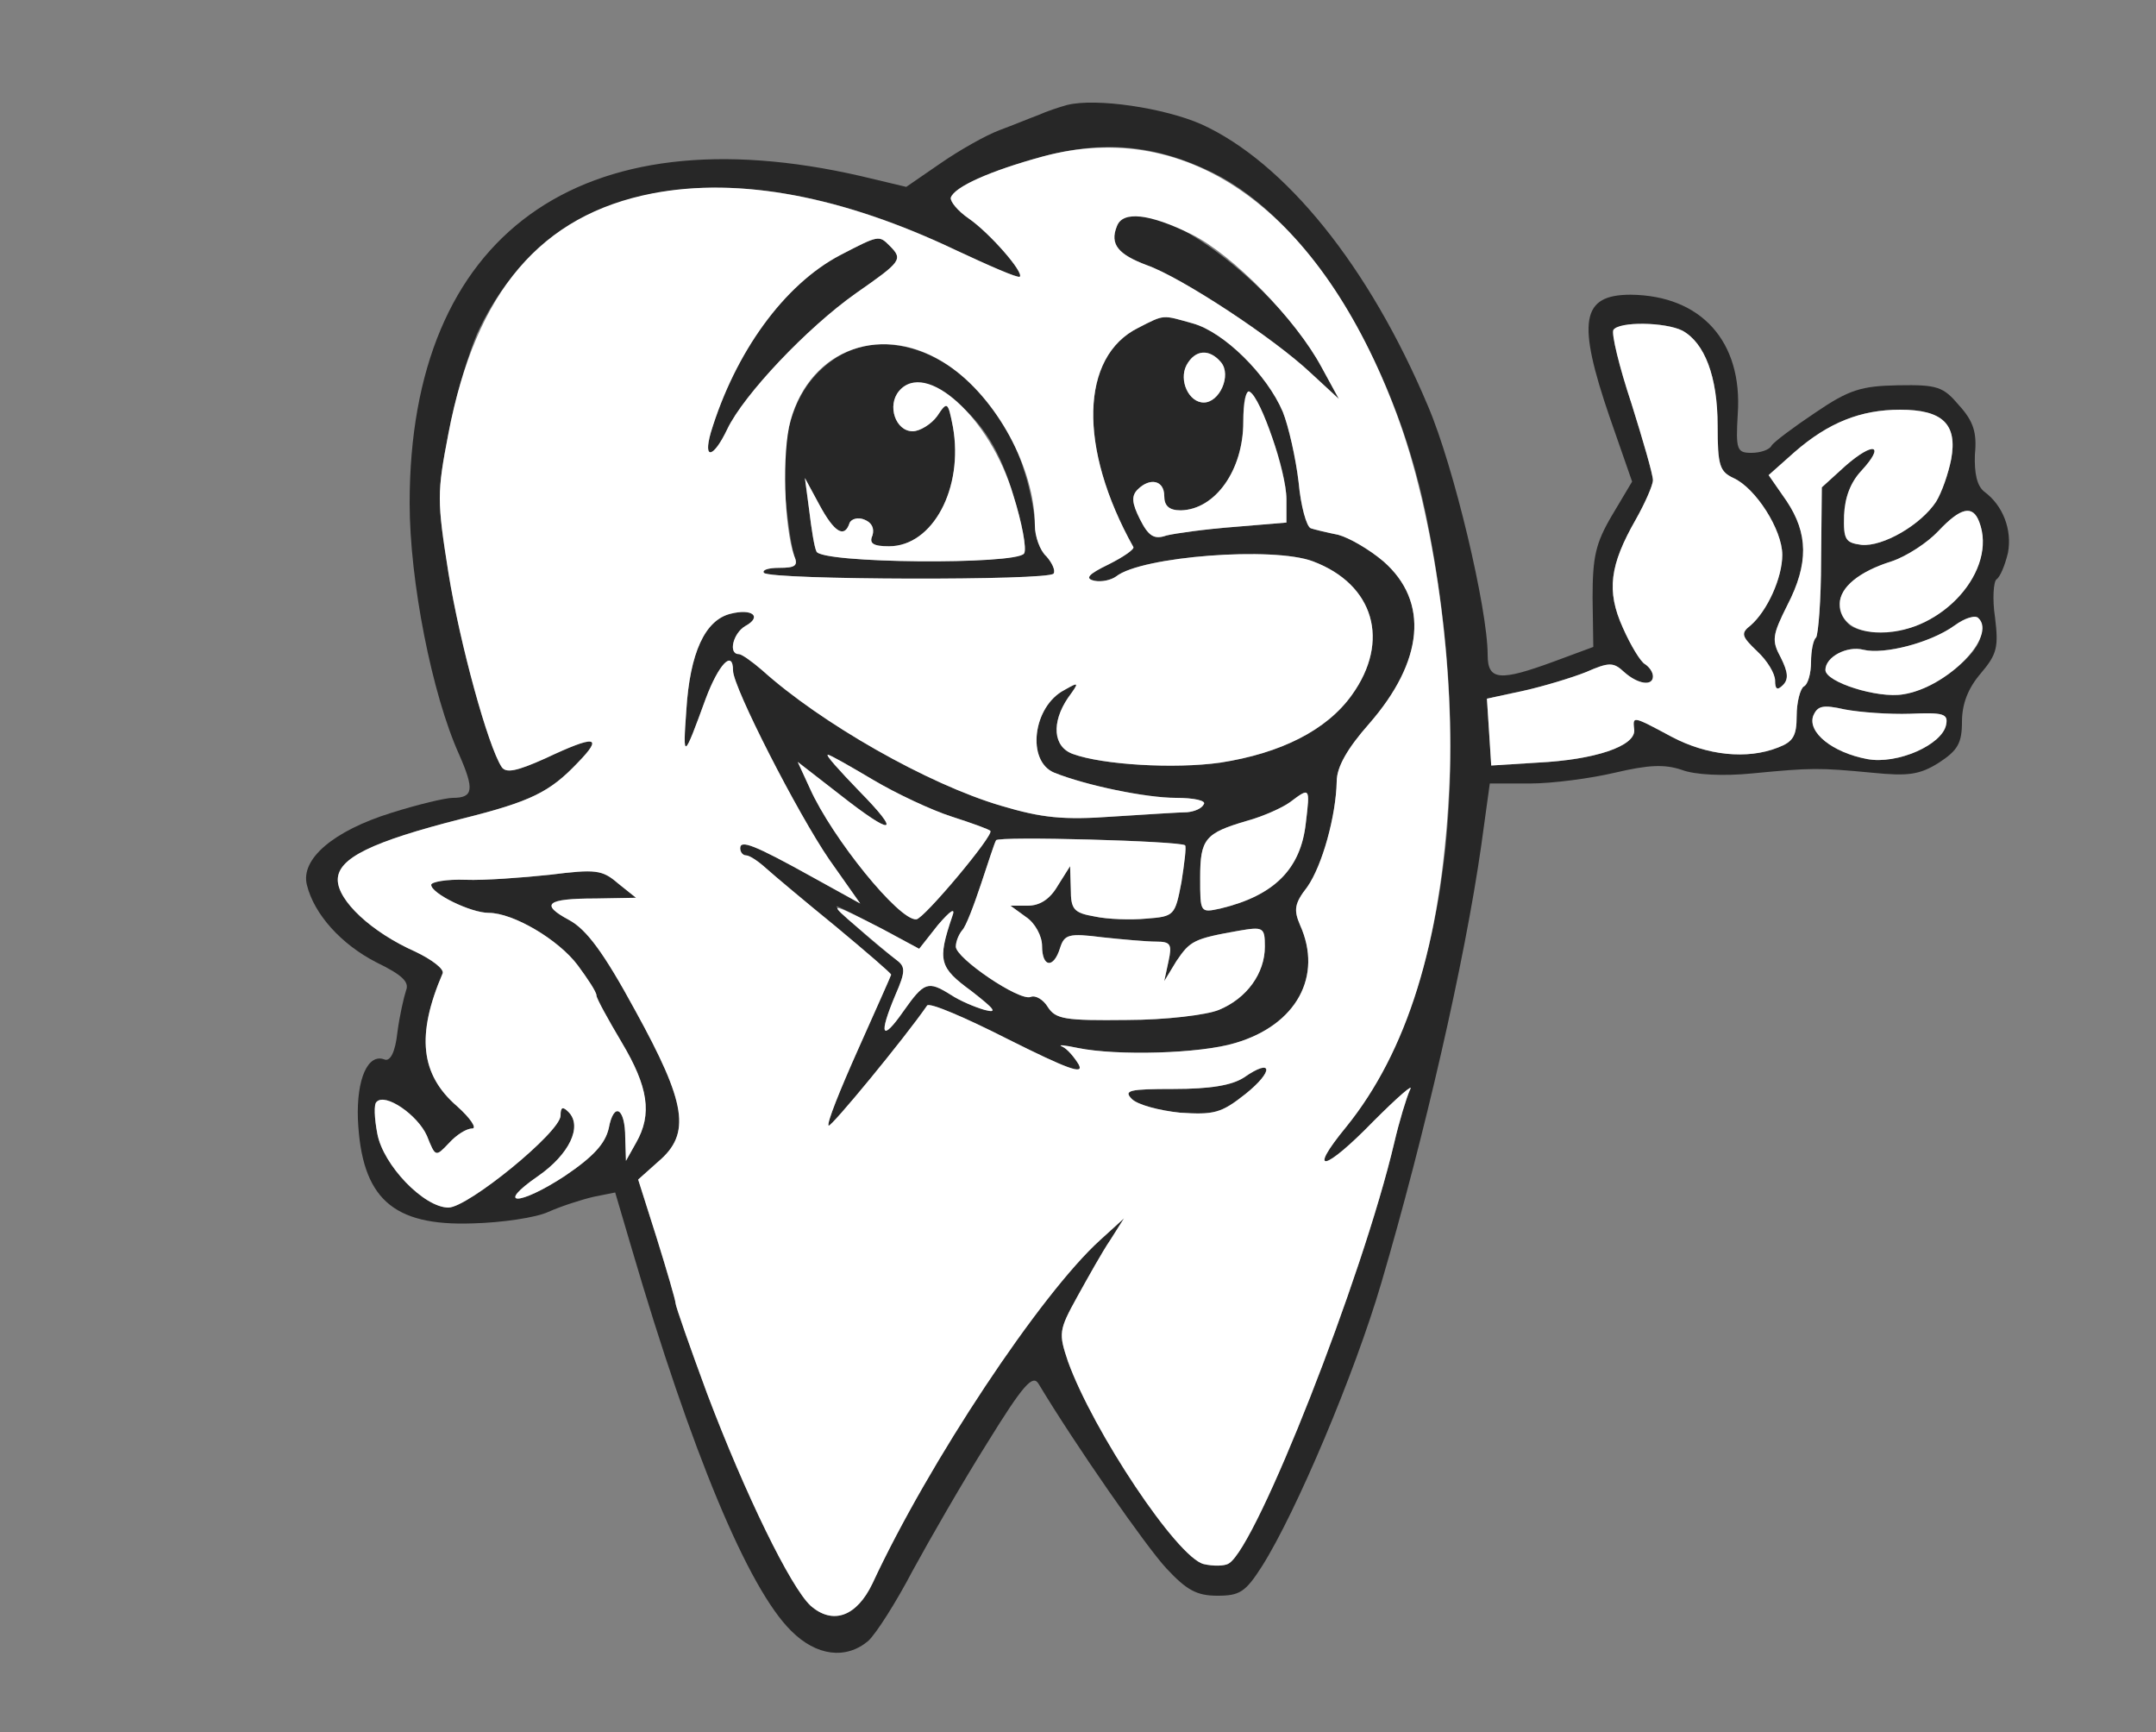
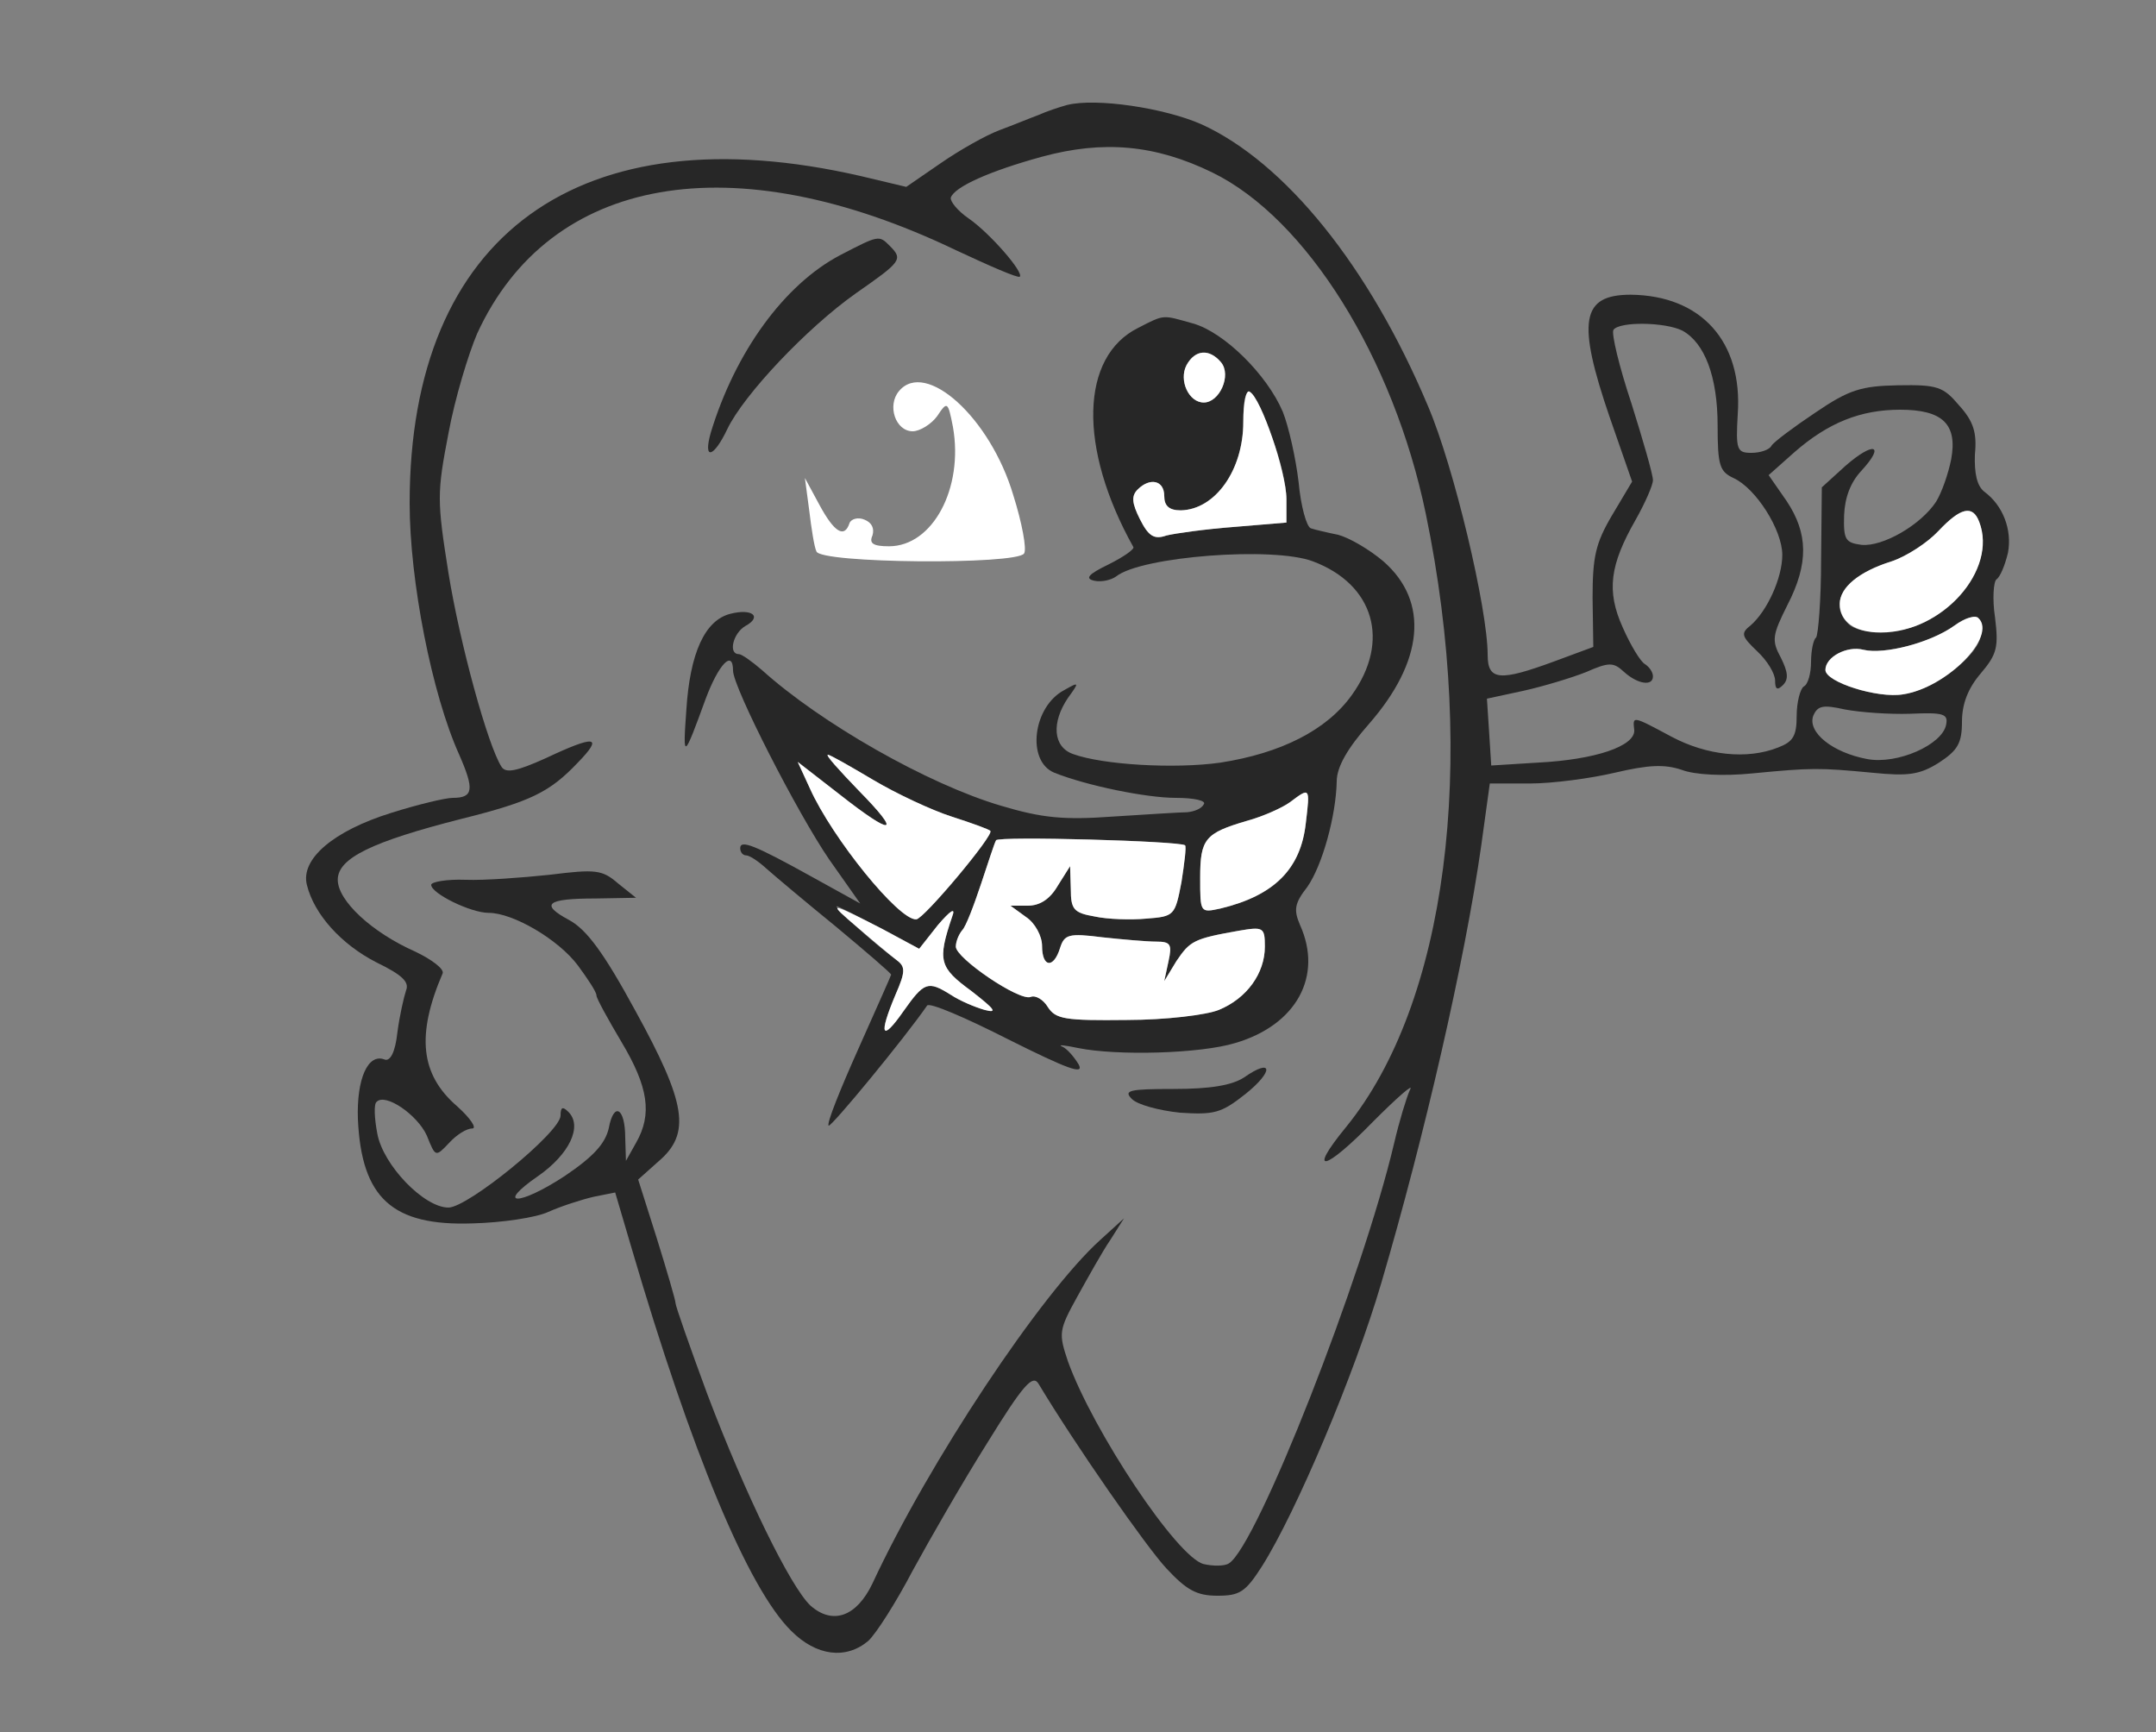
<svg xmlns="http://www.w3.org/2000/svg" version="1.0" width="300pt" height="241pt" viewBox="0 0 300 241" preserveAspectRatio="xMidYMid meet">
  <rect x="0" y="0" width="300" height="241" fill="#808080" stroke="none" />
  <g transform="translate(0,241) scale(0.1,-0.1)" fill="#272727" stroke="none">
    <path class="node" id="node1" d="M1485 2264 c-11 -3 -29 -9 -40 -14 -11 -4 -35 -14 -54 -21 -19 -7 -56 -28 -82 -46 l-48 -33 -63 15 c-391 90 -628 -81 -628 -455 0 -108 31 -266 69 -350 21 -48 20 -60 -9 -60 -10 0 -48 -9 -86 -21 -80 -25 -126 -64 -117 -100 10 -41 48 -83 97 -108 35 -17 46 -27 41 -39 -3 -9 -9 -35 -12 -58 -3 -28 -10 -41 -18 -38 -23 9 -39 -27 -37 -83 5 -110 48 -149 160 -145 40 1 88 8 105 16 18 8 46 17 63 21 l30 6 23 -78 c83 -283 162 -473 222 -532 35 -35 76 -40 107 -14 11 10 39 54 62 98 24 44 70 124 104 178 50 81 63 95 71 82 51 -85 150 -227 178 -257 28 -30 42 -38 71 -38 31 0 39 5 62 41 48 76 129 268 166 394 60 204 116 447 139 608 l12 87 56 0 c31 0 84 7 118 15 47 11 69 12 93 4 18 -7 58 -9 98 -5 83 8 93 8 167 1 50 -5 66 -3 93 14 26 17 32 27 32 57 0 24 8 46 26 67 23 27 25 37 20 78 -4 26 -2 50 2 53 5 3 12 20 16 37 6 32 -7 66 -33 85 -10 8 -14 25 -13 52 3 30 -2 46 -22 68 -22 26 -30 29 -85 28 -51 -1 -68 -6 -115 -38 -30 -20 -58 -41 -61 -46 -3 -6 -16 -10 -28 -10 -20 0 -22 4 -19 54 7 101 -51 165 -149 166 -69 0 -75 -37 -29 -171 l31 -89 -28 -47 c-23 -39 -27 -58 -27 -115 l1 -68 -54 -20 c-76 -28 -93 -27 -93 9 0 64 -47 262 -83 346 -82 195 -199 339 -315 392 -52 23 -147 37 -187 27z m202 -94 c131 -64 252 -258 297 -475 72 -348 29 -681 -111 -853 -55 -67 -30 -62 38 8 34 34 57 54 51 44 -5 -11 -15 -44 -22 -74 -44 -187 -191 -561 -230 -585 -6 -4 -22 -4 -35 -1 -37 9 -154 185 -189 282 -13 39 -13 43 13 90 15 27 35 63 46 79 l19 30 -33 -30 c-83 -75 -239 -310 -317 -478 -22 -46 -55 -58 -86 -31 -28 26 -91 155 -144 295 -24 65 -44 122 -44 126 0 4 -12 45 -26 90 l-26 82 28 25 c46 39 39 81 -32 210 -44 81 -68 113 -92 126 -41 22 -32 30 37 30 l56 1 -25 20 c-22 19 -31 20 -95 12 -38 -4 -91 -8 -117 -7 -27 1 -48 -3 -48 -7 0 -12 55 -39 80 -39 34 0 97 -37 124 -73 14 -19 26 -37 26 -42 0 -4 16 -33 35 -65 37 -62 43 -100 20 -140 l-14 -25 -1 32 c0 42 -16 51 -23 13 -5 -21 -21 -39 -61 -66 -64 -42 -98 -42 -37 0 43 30 62 69 42 89 -8 8 -11 7 -11 -5 0 -23 -129 -128 -156 -128 -34 0 -91 59 -99 103 -4 21 -5 41 -1 44 12 13 57 -18 70 -47 12 -30 12 -30 31 -10 10 11 24 20 32 20 7 0 -2 14 -21 31 -51 44 -57 99 -20 185 2 6 -15 19 -38 30 -61 27 -108 71 -108 100 0 30 47 53 173 85 96 24 122 37 161 78 36 37 25 39 -45 6 -40 -18 -55 -21 -61 -12 -19 29 -58 171 -74 270 -16 101 -16 111 0 194 9 49 28 111 40 139 101 220 355 265 666 116 47 -22 86 -39 89 -37 6 6 -42 61 -71 81 -16 11 -26 24 -25 29 5 15 54 37 127 57 85 23 157 17 237 -22z m654 -220 c31 -17 49 -64 49 -132 0 -56 3 -64 22 -73 31 -14 68 -72 68 -107 0 -32 -21 -78 -44 -98 -14 -11 -13 -15 9 -36 14 -13 25 -31 25 -41 0 -12 3 -14 11 -6 8 8 7 18 -3 38 -13 24 -12 31 9 73 30 58 29 100 -1 145 l-25 36 36 32 c47 41 92 59 147 59 59 0 80 -20 71 -69 -4 -20 -13 -46 -21 -59 -21 -32 -74 -63 -104 -60 -22 3 -25 7 -24 41 1 25 9 46 24 62 34 37 17 41 -22 7 l-33 -30 -1 -101 c0 -56 -4 -104 -7 -108 -4 -3 -7 -19 -7 -34 0 -15 -4 -31 -10 -34 -5 -3 -10 -22 -10 -41 0 -28 -5 -36 -26 -44 -43 -17 -99 -11 -148 15 -56 30 -54 29 -52 9 1 -22 -54 -41 -135 -45 l-64 -4 -3 47 -3 46 51 11 c27 6 67 18 87 26 32 14 38 14 53 0 19 -17 40 -20 40 -6 0 6 -5 13 -11 17 -6 3 -20 26 -31 51 -23 51 -18 87 18 150 13 23 24 48 24 55 0 8 -14 56 -30 107 -17 51 -28 97 -25 102 8 12 72 11 96 -1z m413 -266 c18 -47 -15 -108 -75 -139 -34 -18 -91 -19 -107 -3 -30 30 -4 67 60 87 21 7 50 26 65 42 31 33 48 37 57 13z m1 -163 c-9 -29 -67 -71 -107 -77 -35 -6 -108 17 -108 34 0 18 30 34 53 28 29 -7 94 10 127 34 28 21 45 12 35 -19z m-97 -104 c46 2 53 0 50 -15 -5 -28 -68 -56 -110 -48 -48 9 -83 37 -75 60 6 14 13 16 44 9 21 -4 62 -7 91 -6z" />
-     <path class="node" id="node2" d="M1554 2095 c-10 -25 2 -39 42 -54 48 -17 176 -101 228 -150 l39 -36 -24 44 c-70 129 -261 260 -285 196z" />
    <path class="node" id="node3" d="M1169 2055 c-78 -41 -146 -135 -180 -247 -11 -39 4 -35 23 5 23 48 111 141 179 189 63 44 66 47 47 66 -15 15 -15 15 -69 -13z" />
    <path class="node" id="node4" d="M1584 1954 c-81 -40 -84 -167 -7 -305 2 -3 -14 -14 -34 -24 -29 -14 -34 -20 -20 -23 10 -2 23 1 30 6 35 28 219 42 274 21 85 -32 108 -111 54 -186 -35 -49 -99 -81 -183 -94 -64 -9 -164 -3 -205 12 -28 10 -30 44 -7 78 16 22 16 23 -5 11 -44 -23 -53 -99 -14 -115 45 -18 128 -35 169 -35 26 0 43 -4 39 -9 -3 -6 -13 -10 -23 -11 -9 0 -56 -3 -103 -6 -69 -5 -99 -2 -156 15 -102 30 -251 115 -333 189 -14 12 -28 22 -32 22 -15 0 -8 29 9 39 24 13 10 25 -21 17 -35 -9 -56 -54 -61 -134 -5 -70 -4 -69 27 16 18 48 38 69 38 39 0 -23 90 -199 134 -263 l43 -61 -67 37 c-81 45 -100 52 -100 40 0 -6 4 -10 8 -10 5 0 17 -8 28 -18 10 -9 54 -46 97 -81 42 -35 77 -65 77 -67 0 -1 -21 -48 -46 -104 -25 -56 -44 -103 -41 -106 3 -3 106 122 137 167 3 5 54 -17 113 -47 82 -41 106 -50 98 -35 -6 10 -16 22 -23 25 -7 3 3 2 22 -2 54 -11 170 -8 219 7 85 25 122 93 90 164 -9 21 -8 30 10 53 21 30 40 99 41 147 0 20 15 46 45 80 76 87 84 170 20 226 -20 17 -48 33 -63 37 -15 3 -32 7 -38 9 -6 2 -14 31 -17 64 -4 34 -14 78 -22 98 -22 52 -82 111 -125 123 -43 12 -39 13 -76 -6z m115 -48 c15 -18 -2 -56 -24 -56 -21 0 -35 31 -24 52 12 22 32 23 48 4z m70 -102 c12 -30 21 -70 21 -88 l0 -33 -72 -6 c-40 -3 -83 -9 -95 -12 -17 -6 -25 -1 -37 23 -11 22 -12 32 -3 41 17 17 37 13 37 -9 0 -14 7 -20 23 -20 48 1 87 56 87 123 0 60 12 54 39 -19z m-554 -479 c32 -19 81 -42 109 -51 28 -9 53 -18 54 -20 6 -5 -93 -123 -103 -123 -24 -2 -117 113 -148 182 l-17 37 58 -45 c75 -59 88 -57 27 5 -27 28 -47 50 -43 50 3 0 31 -16 63 -35z m602 -60 c-7 -64 -44 -101 -119 -119 -28 -6 -28 -6 -28 43 0 54 7 62 65 79 22 6 49 18 60 26 28 21 28 21 22 -29z m-168 -31 c2 -2 -1 -25 -5 -51 -9 -47 -10 -48 -49 -51 -21 -2 -54 -1 -72 3 -29 5 -33 10 -33 38 l-1 32 -17 -27 c-11 -19 -25 -28 -42 -28 l-24 0 22 -16 c12 -8 22 -26 22 -40 0 -30 16 -32 25 -3 6 19 12 21 59 15 28 -3 62 -6 75 -6 20 0 22 -4 17 -27 l-6 -28 17 28 c19 28 24 31 86 42 35 6 37 5 37 -22 0 -37 -25 -72 -64 -88 -17 -7 -74 -14 -128 -14 -86 -1 -99 1 -110 18 -6 10 -17 17 -24 14 -16 -6 -104 54 -104 70 0 7 4 17 9 23 5 5 16 34 26 64 10 30 19 58 21 61 3 6 256 -1 263 -7z m-422 -116 l52 -28 26 33 c18 21 25 25 20 12 -21 -62 -18 -71 27 -104 32 -25 37 -31 18 -26 -14 4 -35 13 -47 21 -32 20 -37 18 -66 -23 -30 -43 -35 -34 -11 23 14 32 14 39 2 48 -34 25 -92 78 -83 75 6 -2 33 -16 62 -31z" />
-     <path class="node" id="node5" d="M1147 1900 c-44 -38 -62 -99 -54 -183 3 -34 9 -70 12 -80 6 -14 2 -17 -21 -17 -15 0 -24 -3 -21 -7 10 -10 397 -11 403 -1 3 4 -2 15 -10 24 -9 8 -16 28 -16 43 0 15 -6 48 -14 73 -44 149 -190 226 -279 148z m205 -69 c26 -28 43 -60 58 -110 12 -38 19 -75 15 -81 -10 -16 -285 -14 -289 3 -3 6 -7 32 -10 57 l-6 45 20 -37 c21 -39 35 -47 42 -26 2 6 12 9 21 5 10 -4 14 -12 11 -22 -5 -11 1 -15 23 -15 61 0 104 81 89 166 -7 36 -8 36 -22 15 -8 -11 -24 -21 -34 -21 -24 0 -36 36 -19 56 19 23 59 9 101 -35z" />
    <path class="node" id="node6" d="M1731 911 c-17 -11 -47 -16 -98 -16 -62 0 -70 -2 -58 -14 8 -8 38 -16 67 -19 47 -3 57 -1 91 26 40 32 38 51 -2 23z" />
  </g>
  <g transform="translate(0,241) scale(0.1,-0.1)" fill="#FFFFFF" stroke="none">
-     <path class="node" id="node8" d="M1450 2192 c-73 -20 -122 -42 -127 -57 -1 -5 9 -18 25 -29 29 -20 77 -75 71 -81 -3 -2 -42 15 -89 37 -158 75 -301 102 -422 79 -155 -30 -246 -136 -284 -334 -16 -83 -16 -93 0 -194 16 -99 55 -241 74 -270 6 -9 21 -6 61 12 70 33 81 31 45 -6 -39 -41 -65 -54 -161 -78 -126 -32 -173 -55 -173 -85 0 -29 47 -73 108 -100 23 -11 40 -24 38 -30 -37 -86 -31 -141 20 -185 19 -17 28 -31 21 -31 -8 0 -22 -9 -32 -20 -19 -20 -19 -20 -31 10 -13 29 -58 60 -70 47 -4 -3 -3 -23 1 -44 8 -44 65 -103 99 -103 27 0 156 105 156 128 0 12 3 13 11 5 20 -20 1 -59 -42 -89 -61 -42 -27 -42 37 0 40 27 56 45 61 66 7 38 23 29 23 -13 l1 -32 14 25 c23 40 17 78 -20 140 -19 32 -35 61 -35 65 0 5 -12 23 -26 42 -27 36 -90 73 -124 73 -25 0 -80 27 -80 39 0 4 21 8 48 7 26 -1 79 3 117 7 64 8 73 7 95 -12 l25 -20 -56 -1 c-69 0 -78 -8 -37 -30 24 -13 48 -45 92 -126 71 -129 78 -171 32 -210 l-28 -25 26 -82 c14 -45 26 -86 26 -90 0 -4 20 -61 44 -126 53 -140 116 -269 144 -295 31 -27 64 -15 86 31 78 168 234 403 317 478 l33 30 -19 -30 c-11 -16 -31 -52 -46 -79 -26 -47 -26 -51 -13 -90 35 -97 152 -273 189 -282 13 -3 29 -3 35 1 39 24 186 398 230 585 7 30 17 63 22 74 6 10 -17 -10 -51 -44 -68 -70 -93 -75 -38 -8 85 105 132 255 143 463 10 171 -20 389 -73 530 -105 281 -288 413 -493 357z m208 -108 c57 -28 145 -118 181 -185 l24 -44 -39 36 c-52 49 -180 133 -228 150 -40 15 -52 29 -42 54 8 22 45 18 104 -11z m-420 -16 c19 -19 16 -22 -47 -66 -68 -48 -156 -141 -179 -189 -19 -40 -34 -44 -23 -5 34 112 102 206 180 247 54 28 54 28 69 13z m422 -108 c43 -12 103 -71 125 -123 8 -20 18 -64 22 -98 3 -33 11 -62 17 -64 6 -2 23 -6 38 -9 15 -4 43 -20 63 -37 64 -56 56 -139 -20 -226 -30 -34 -45 -60 -45 -80 -1 -48 -20 -117 -41 -147 -18 -23 -19 -32 -10 -53 32 -71 -5 -139 -90 -164 -49 -15 -165 -18 -219 -7 -19 4 -29 5 -22 2 7 -3 17 -15 23 -25 8 -15 -16 -6 -98 35 -59 30 -110 52 -113 47 -31 -45 -134 -170 -137 -167 -3 3 16 50 41 106 25 56 46 103 46 104 0 2 -35 32 -77 67 -43 35 -87 72 -97 81 -11 10 -23 18 -28 18 -4 0 -8 4 -8 10 0 12 19 5 100 -40 l67 -37 -43 61 c-44 64 -134 240 -134 263 0 30 -20 9 -38 -39 -31 -85 -32 -86 -27 -16 5 80 26 125 61 134 31 8 45 -4 21 -17 -17 -10 -24 -39 -9 -39 4 0 18 -10 32 -22 82 -74 231 -159 333 -189 57 -17 87 -20 156 -15 47 3 94 6 103 6 10 1 20 5 23 11 4 5 -13 9 -39 9 -41 0 -124 17 -169 35 -39 16 -30 92 14 115 21 12 21 11 5 -11 -23 -34 -21 -68 7 -78 41 -15 141 -21 205 -12 84 13 148 45 183 94 54 75 31 154 -54 186 -55 21 -239 7 -274 -21 -7 -5 -20 -8 -30 -6 -14 3 -9 9 20 23 20 10 36 21 34 24 -77 138 -74 265 7 305 37 19 33 18 76 6z m-341 -58 c68 -46 121 -144 121 -223 0 -15 7 -35 16 -43 8 -9 13 -20 10 -24 -6 -10 -393 -9 -403 1 -3 4 6 7 21 7 23 0 27 3 21 17 -14 39 -17 144 -5 188 28 101 130 137 219 77z m414 -1014 c-34 -27 -44 -29 -91 -26 -29 3 -59 11 -67 19 -12 12 -4 14 58 14 51 0 81 5 98 16 40 28 42 9 2 -23z" />
    <path class="node" id="node9" d="M1651 1902 c-11 -21 3 -52 24 -52 22 0 39 38 24 56 -16 19 -36 18 -48 -4z" />
    <path class="node" id="node10" d="M1730 1823 c0 -67 -39 -122 -87 -123 -16 0 -23 6 -23 20 0 22 -20 26 -37 9 -9 -9 -8 -19 3 -41 12 -24 20 -29 37 -23 12 3 55 9 95 12 l72 6 0 33 c0 36 -35 140 -51 149 -5 4 -9 -15 -9 -42z" />
    <path class="node" id="node11" d="M1195 1310 c61 -62 48 -64 -27 -5 l-58 45 17 -37 c31 -69 124 -184 148 -182 10 0 109 118 103 123 -1 2 -26 11 -54 20 -28 9 -77 32 -109 51 -32 19 -60 35 -63 35 -4 0 16 -22 43 -50z" />
    <path class="node" id="node12" d="M1795 1294 c-11 -8 -38 -20 -60 -26 -58 -17 -65 -25 -65 -79 0 -49 0 -49 28 -43 75 18 112 55 119 119 6 50 6 50 -22 29z" />
    <path class="node" id="node13" d="M1386 1241 c-2 -3 -11 -31 -21 -61 -10 -30 -21 -59 -26 -64 -5 -6 -9 -16 -9 -23 0 -16 88 -76 104 -70 7 3 18 -4 24 -14 11 -17 24 -19 110 -18 54 0 111 7 128 14 39 16 64 51 64 88 0 27 -2 28 -37 22 -62 -11 -67 -14 -86 -42 l-17 -28 6 28 c5 23 3 27 -17 27 -13 0 -47 3 -75 6 -47 6 -53 4 -59 -15 -9 -29 -25 -27 -25 3 0 14 -10 32 -22 40 l-22 16 24 0 c17 0 31 9 42 28 l17 27 1 -32 c0 -28 4 -33 33 -38 18 -4 51 -5 72 -3 39 3 40 4 49 51 4 26 7 49 5 51 -7 6 -260 13 -263 7z" />
    <path class="node" id="node14" d="M1194 1119 c22 -19 46 -39 54 -45 12 -9 12 -16 -2 -48 -24 -57 -19 -66 11 -23 29 41 34 43 66 23 12 -8 33 -17 47 -21 19 -5 14 1 -18 26 -45 33 -48 42 -27 104 5 13 -2 9 -20 -12 l-26 -33 -52 28 c-74 38 -77 38 -33 1z" />
    <path class="node" id="node15" d="M1251 1866 c-17 -20 -5 -56 19 -56 10 0 26 10 34 21 14 21 15 21 22 -15 15 -85 -28 -166 -89 -166 -22 0 -28 4 -23 15 3 10 -1 18 -11 22 -9 4 -19 1 -21 -5 -7 -21 -21 -13 -42 26 l-20 37 6 -45 c3 -25 7 -51 10 -57 4 -17 279 -19 289 -3 4 6 -3 43 -15 81 -32 108 -122 189 -159 145z" />
-     <path class="node" id="node16" d="M2245 1951 c-3 -5 8 -51 25 -102 16 -51 30 -99 30 -107 0 -7 -11 -32 -24 -55 -36 -63 -41 -99 -18 -150 11 -25 25 -48 31 -51 6 -4 11 -11 11 -17 0 -14 -21 -11 -40 6 -15 14 -21 14 -53 0 -20 -8 -60 -20 -87 -26 l-51 -11 3 -46 3 -47 64 4 c81 4 136 23 135 45 -2 20 -4 21 52 -9 49 -26 105 -32 148 -15 21 8 26 16 26 44 0 19 5 38 10 41 6 3 10 19 10 34 0 15 3 31 7 34 3 4 7 52 7 108 l1 101 33 30 c39 34 56 30 22 -7 -15 -16 -23 -37 -24 -62 -1 -34 2 -38 24 -41 30 -3 83 28 104 60 8 13 17 39 21 59 9 49 -12 69 -71 69 -55 0 -100 -18 -147 -59 l-36 -32 25 -36 c30 -45 31 -87 1 -145 -21 -42 -22 -49 -9 -73 10 -20 11 -30 3 -38 -8 -8 -11 -6 -11 6 0 10 -11 28 -25 41 -22 21 -23 25 -9 36 23 20 44 66 44 98 0 35 -37 93 -68 107 -19 9 -22 17 -22 73 0 68 -18 115 -49 132 -24 12 -88 13 -96 1z" />
    <path class="node" id="node17" d="M2697 1671 c-15 -16 -44 -35 -65 -42 -45 -14 -72 -36 -72 -59 0 -25 21 -40 57 -40 86 0 163 87 137 154 -9 24 -26 20 -57 -13z" />
    <path class="node" id="node18" d="M2720 1540 c-33 -24 -98 -41 -127 -34 -23 6 -53 -10 -53 -28 0 -17 73 -40 108 -34 61 9 131 81 105 106 -4 5 -19 0 -33 -10z" />
-     <path class="node" id="node19" d="M2523 1414 c-8 -23 27 -51 75 -60 42 -8 105 20 110 48 3 15 -4 17 -50 15 -29 -1 -70 2 -91 6 -31 7 -38 5 -44 -9z" />
  </g>
</svg>